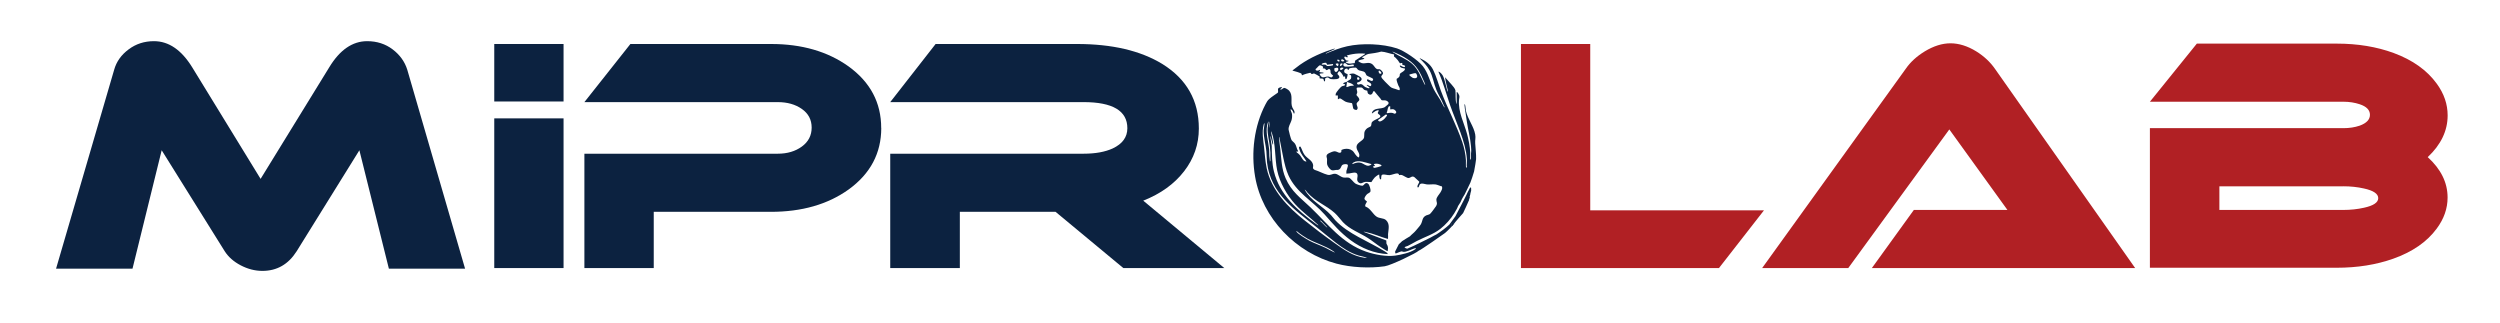
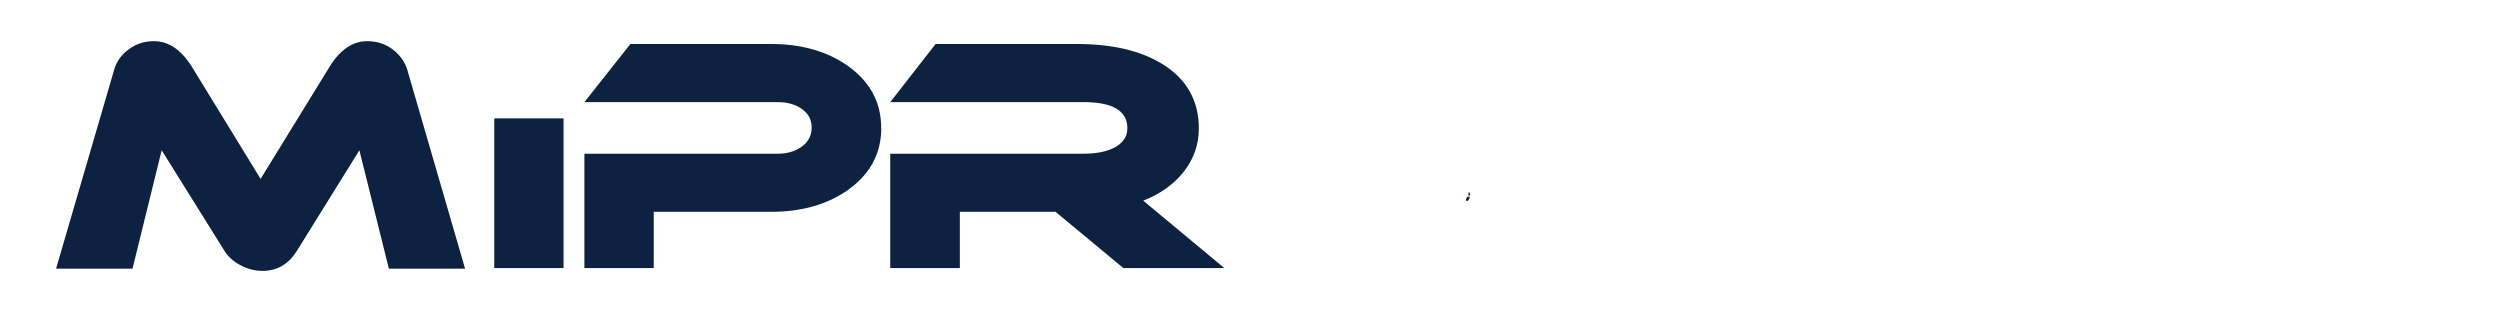
<svg xmlns="http://www.w3.org/2000/svg" id="Layer_1" version="1.1" viewBox="0 0 398.32 51.4">
  <defs>
    <style>
      .st0 {
        fill: #0c2240;
      }

      .st1 {
        fill: #b12024;
      }
    </style>
  </defs>
  <path class="st0" d="M195.08,42.71h-16.1l-10.8-8.96h-15.25v8.96h-11.09v-18.22h30.8c1.88,0,3.43-.28,4.65-.84,1.55-.73,2.33-1.8,2.33-3.22,0-2.77-2.33-4.16-6.98-4.16h-30.8l7.23-9.26h22.53c5.58,0,10.1,1.06,13.57,3.17,3.9,2.41,5.84,5.84,5.84,10.3,0,2.51-.78,4.78-2.35,6.81-1.57,2.03-3.74,3.59-6.51,4.68l12.93,10.75Z" />
  <path class="st0" d="M140.41,20.38c0,4.03-1.73,7.3-5.2,9.81-3.33,2.38-7.46,3.56-12.38,3.56h-18.67v8.96h-11.05v-18.22h30.81c1.52,0,2.8-.38,3.84-1.14,1.04-.76,1.56-1.77,1.56-3.02s-.52-2.24-1.56-2.97c-1.04-.73-2.32-1.09-3.84-1.09h-30.81l7.33-9.26h22.43c4.89,0,9,1.19,12.33,3.57,3.47,2.51,5.2,5.78,5.2,9.81" />
  <path class="st0" d="M74.09,42.81h-12.13l-4.7-18.87-10,16.1c-1.32,2.08-3.14,3.12-5.45,3.12-1.19,0-2.34-.3-3.47-.89-1.12-.59-1.96-1.34-2.53-2.23l-10.05-16.1-4.65,18.87h-12.18l9.26-31.7c.36-1.29,1.13-2.37,2.3-3.24,1.17-.88,2.52-1.31,4.04-1.31,2.35,0,4.38,1.39,6.09,4.16l10.9,17.78,10.94-17.78c1.68-2.77,3.7-4.16,6.04-4.16,1.55,0,2.91.44,4.06,1.31,1.16.88,1.93,1.96,2.33,3.24l9.21,31.7Z" />
-   <path class="st1" d="M281.06,33.5l-7.18,9.21h-31.55V7.01h11.04v26.5h27.68ZM298.24,42.71l6.69-9.26h14.91l-9.26-12.83-16.1,22.09h-13.72l22.88-31.75c.73-1.06,1.73-1.98,3.02-2.77,1.42-.86,2.79-1.29,4.11-1.29s2.72.43,4.11,1.29c1.22.76,2.21,1.68,2.97,2.77l22.34,31.75h-41.95ZM386.8,25.03c2.11,1.92,3.17,4.06,3.17,6.44,0,1.75-.58,3.4-1.73,4.95-1.55,2.11-3.86,3.71-6.93,4.8-2.71.96-5.71,1.44-9.01,1.44h-29.76v-22.24h30.85c.93,0,1.78-.13,2.58-.4,1.09-.4,1.63-.97,1.63-1.73s-.55-1.32-1.63-1.68c-.79-.26-1.65-.4-2.58-.4h-30.85l7.48-9.26h22.29c3.33,0,6.35.5,9.06,1.49,3.04,1.12,5.33,2.76,6.88,4.9,1.16,1.59,1.73,3.27,1.73,5.05,0,2.44-1.06,4.66-3.17,6.64ZM373.37,29.69h-19.76v3.76h19.76c1.16,0,2.25-.12,3.27-.35,1.52-.33,2.28-.84,2.28-1.53s-.76-1.21-2.28-1.54c-1.02-.23-2.11-.35-3.27-.35Z" />
-   <path class="st0" d="M213.2,15.26c-.03-.09-.32-.04-.4-.05,0-.1,0-.22.04-.32.06-.2.78-1.07.97-1.15s.53-.04.5-.32l-.3-.04c.04-.29.4-.26.6-.36.11-.17.53-.31.62-.46.06-.11.1-.51-.02-.59-.05-.03-.4-.12-.13-.19.23-.06.48-.1.71-.03.1.03.83.42.92.49.6.45-.06.83-.51.94-.04.06.08.26.13.28.17.08.33-.1.53-.06.29.05.41.34.67.47.11.05.69.35.68.09l-.47-.4s.05-.05.11-.04c.15.02.52.4.62.07.16-.52-.98-.49-.58-.98.17.06.54.31.7.29.13-.02.21-.18.18-.3-.04-.18-.88-.43-1.05-.6-.07-.07-.12-.3-.2-.4-.28-.37-.85-.23-1.18-.51-.11-.09-.17-.29-.35-.32-.06-.01-.37.01-.46.02-.11,0-.52.07-.57.14-.06.08-.04.27-.22.18l-.06-.17c-.36-.08-.59.21-.49.56.05.15.38.26.52.32.03.11-.12.73-.2.77-.21.11-.2-.25-.21-.38-.1-.06-.17-.03-.26.03.03-.2-.51-.89-.66-.9-.08,0-.36.38-.27.49.38.33.42.68-.14.77-.25.04-.69.04-.93,0-.33-.07-.37-.41-.8-.19-.27.14.04.46-.25.57-.07-.02-.06-.3-.15-.39-.16-.15-.6-.01-.61-.17,0-.08.08-.14,0-.24-.03-.04-.74-.44-.82-.46-.2-.06-.26.1-.41.08-.13-.02-.12-.22-.27-.2-.44.1-.87.2-1.28.4-.08-.05-.03-.16-.07-.23-.06-.14-1.17-.46-1.38-.5-.05-.01-.06.02-.05-.07l1.18-.89c1.69-1.17,3.56-1.99,5.52-2.58v.09s-1.43.67-1.43.67l.05.05c1.09-.47,2.2-.91,3.37-1.17,2.37-.53,5.62-.41,7.94.34,1.16.38,3.36,1.87,4.12,2.84.88,1.13,1.1,2.45,1.75,3.7.3.58.69,1.12,1.02,1.67.19.32.35.71.55,1.02.04.06.08.17.16.16-.17-.33-.3-.69-.46-1.03-.28-.58-.62-1.13-.86-1.73-.43-1.04-.56-2.16-1.11-3.16-.4-.74-.97-1.29-1.56-1.87.03-.04.11,0,.15.02.82.38,1.57.94,1.98,1.76.52,1.04.84,2.25,1.24,3.34,1.02,2.76,2.47,5.43,3.42,8.21.3.88.53,1.96.58,2.88.02.42-.04.85.03,1.26.07,0,.05-.13.07-.18.01-.03.06-.03.06-.05,0-.04-.03-.1-.04-.16,0-.36.06-.71.03-1.08-.16-2.67-1.77-5.96-2.67-8.56-.62-1.78-1.09-3.61-1.87-5.33.14-.02.33.16.42.25.37.37.46.76.6,1.24.17.58.29,1.17.45,1.75l.03-.28c-.15-.69-.36-1.37-.43-2.07.33.4.71.77,1.04,1.17.19.22.58.66.61.93.06.6-.03,1.49.14,2.04.01.04,0,.1.06.09v-1.88c.1-.03.23.19.28.28.26.45.13.54.09.98-.16,1.93.82,3.68,1.3,5.49.23.87.44,1.96.48,2.85.02.38-.01.77,0,1.16.04,0,.08-.01.1-.05.08-.12,0-.72.03-.91.06-.41.04-.75,0-1.17-.11-1.32-.48-2.62-.67-3.97-.06-.44-.13-.88-.2-1.32-.07-.46-.16-.92-.18-1.39.07-.01.08.03.1.08.08.21.08.7.14.97.29,1.32,1.26,2.48,1.48,3.76.1.56-.04.88,0,1.42.04.79.17,1.69.14,2.52,0,.06-.2,1.44-.32,1.96-.09.39-.52,1.59-.59,1.77-.09.24-.9,1.84-.91,1.88-.12.21-.39.61-.46.79-.03.07-.13.27-.14.32-.09.24-.33.51-.45.74-.04.08-.17.46-.22.49,0,0-.27.46-.39.67-.52.87-1.42,1.87-2.2,2.47-1.16.9-2.44,1.27-3.77,1.95-.49.25-.94.55-1.44.78-.08.04-.52.14-.5.24.02.06.39.25.48.18,1.23-.52,2.42-1.15,3.63-1.74.19-.09.6-.33.6-.33.13-.07.27-.12.39-.2.14-.09.27-.19.43-.29.04-.03.6-.43.64-.46.12-.08.91-.73.96-.8s.29-.4.38-.52l.59-.81s1.28-2.44,1.35-2.59l.44-.89s.28-.63.4-.8c.03-.04.12-.22.16-.32l.15.08c-.03.16.04.36-.01.5-.14.37-.33,1.44-.33,1.46-.05.19-.94,2.06-.94,2.06,0,0-1.39,1.55-1.46,1.72-.06.14-1.13,1.23-1.42,1.45-.09.07-3.81,2.7-4.21,2.83-.27.32-4.34,2.31-5.4,2.47-2.39.35-5.35.2-7.68-.42-6.46-1.71-11.83-7.22-12.97-13.86-.66-3.82-.16-8.06,1.65-11.51.17-.33.32-.62.61-.87.4-.36.91-.66,1.34-.98.14-.14,0-.46.06-.65.05-.15.48-.3.63-.23-.01.18-.29.19-.27.37.24.06.38-.23.6-.26.2-.03.68.29.82.45.66.79.14,1.78.49,2.64.13.33.53.67.27,1.04-.14-.27-.21-.66-.55-.74,0,.28.2.51.23.79.04.36.01.72-.11,1.06-.16.47-.48.9-.43,1.42.02.21.37,1.51.47,1.65.15.21.42.37.57.61.21.33.25.8.47,1.14v.08s-.26-.03-.26-.03c-.03.19.19.24.3.35.08.08.2.18.27.27.28.34.5,1.03,1.01.99.01-.05-.02-.07-.04-.11-.37-.62-.82-1.02-1.05-1.77-.07-.21-.2-.54.15-.49.25.43.35.9.65,1.31.4.56,1.24.87,1.36,1.59.07.39-.21.55.27.81.65.19,1.38.61,2.02.77.55.14.75-.21,1.26-.15.43.05.83.51,1.3.59.27.04.61-.03.84.03.31.08.74.73,1.03.92.21.14.88.37,1.13.36.27-.01.47-.7.93-.31.21.18.41.91.37,1.17-.04.24-.34.32-.5.44-.17.13-.42.48-.46.69-.06.3.39.44.39.55,0,.03-.22.34-.25.46-.12.39.09.31.33.47.62.42.89,1.05,1.42,1.43.48.35,1.15.21,1.54.58.66.62.38,1.46.32,2.24-.01.21.03.48,0,.67,0,.03-.01.06-.05.08-1.16-.32-2.29-.85-3.47-1.09-.12-.03-.25-.06-.38-.04l3.63,1.38c.03.15-.02.32.01.47.02.11.14.25.18.36.12.33.08.54.02.87-.05.05-.97-.55-1.07-.62-.72-.47-1.38-1.03-2.11-1.49-1.31-.82-2.87-1.37-3.95-2.51-.45-.48-.81-1.02-1.3-1.46-1.42-1.27-3.07-1.79-4.36-3.26-.04-.05-.36-.5-.42-.44.96,1.76,2.88,2.62,4.2,4.06.23.25.44.55.67.8,2.03,2.17,5.27,3.35,7.82,4.92.19.12.49.26.55.47-2.13-.07-4.22-.95-5.92-2.2s-2.8-2.59-4.19-4.15c-1.91-2.14-4.47-3.45-5.71-6.16-.41-.9-.62-1.84-.83-2.81-.24-1.11-.42-2.23-.65-3.34-.06.02-.04.2-.03.25.04.55.14,1.15.2,1.71.17,1.59.19,3.11.84,4.61.93,2.15,2.37,3.12,3.98,4.66,2.81,2.69,5,5.7,8.83,7.04,1.35.47,3.26.83,4.66.63.95-.14,2.4-.45,3.18-1.01.03-.02.15-.14.13-.17-.08.01-.2.01-.28.04-.47.15-1.25.6-1.76.54-.08-.01-.14-.06-.2-.07-.22-.03-.98.37-1.02.34-.04-.12-.12-.25-.04-.38.03-.04.56-1.1.56-1.1,0,0,.44-.39.52-.49.05-.06,1.25-.77,1.25-.77,0,0,.37-.39.55-.52.15-.1.65-.69.79-.87.13-.15.29-.34.39-.51.32-.55.18-1.12.88-1.44.18-.08.41-.1.58-.22.14-.1.86-1.06.97-1.25.29-.5.04-.63.05-1.03s.44-.81.65-1.16c.15-.25.43-.73.18-.99-.03-.03-.07.01-.1,0-.22-.08-.68-.26-.89-.28-.41-.05-.92.04-1.34,0-.32-.03-.89-.29-1.14,0-.12.14-.09.42-.3.5-.28-.23.27-.75.21-.95l-.77-.71c-.38-.24-.54.05-.84.13-.38.1-.9-.49-1.33-.49-.1,0-.19.04-.29.04.03-.21-.14-.27-.32-.27-.28,0-.83.24-1.18.27-.38.03-.82-.18-1.15-.07-.27.09-.12.71-.23.74-.25.07-.26-.6-.25-.74-.11-.1-.68.38-.77.49-.19.21-.34.45-.49.69-.33.01-.67-.07-1-.03-.36.04-.64.41-1.03.09-.5-.41,0-.93-.24-1.38-.19-.37-.91-.1-1.26-.06-.15.02-.3,0-.45.04-.03-.03,0-.38,0-.44.04-.23.32-.8.21-.97-.12-.18-.67-.12-.83,0-.28.21-.2.61-.61.77-.18.07-.26.03-.4.04-.24.03-.54.12-.75.03-.25-.11-.59-.58-.67-.84-.09-.31-.01-.65-.04-.97-.01-.13-.09-.28-.08-.4,0-.26.2-.38.4-.49s.67-.31.91-.3c.29,0,.6.26.8.24.42-.05.16-.36.31-.47.04-.03.34-.12.4-.13.46-.09.94-.03,1.31.27s.54.93,1.03,1.08c.31-.73-.47-1.07-.37-1.8.09-.62,1.13-.89,1.2-1.42s-.09-.81.31-1.27c.21-.25.44-.28.68-.43.27-.17.07-.52.31-.77.25-.27.89-.47,1.2-.7.3-.34-.25-.47-.31-.66s.18-.27.13-.48c-.39-.02-.73.28-1.03.5-.1.04-.02-.15-.01-.18.32-.76,1.42-.46,2.01-.81.07-.04.48-.4.53-.45.27-.33-.18-.6-.48-.64-.16-.02-.45.04-.57-.04-.07-.04-.1-.16-.15-.22-.34-.4-.69-.8-1.01-1.21-.19-.08-.23.39-.39.49-.03.02-.23.1-.26.09-.04,0-.27-.12-.31-.16-.12-.13-.1-.33-.15-.49-.14-.02-.35-.06-.47-.13-.17-.1-.26-.36-.49-.38-.12-.01-.57-.01-.67.04-.16.09.05.56.04.71,0,.12-.15.4-.13.47.14.13.47.52.46.71,0,.25-.39.4-.43.65s.21.51.15.78c0,.03-.09.19-.11.2-.12.08-.49-.06-.55-.16-.09-.14-.16-.83-.23-.9-.38-.08-.68-.08-1.04-.24-.22-.1-.71-.49-.83-.51-.2-.04-.21.12-.38.13v-.59ZM222.13,9.02c-.07-.09-.03-.18,0-.28l-.03-.07c-.68-.12-1.34-.41-2.03-.45-.67.19-1.33.28-2.02.37-.35.05-.7.39-1.03.5,0,.17.21.12.32.2.04.03.06.04.02.08-.14.12-.97.15-.94.37.01.08.46.29.56.32.6.14,1.1-.27,1.69.19.32.26.45.75.89.79.06,0,.11-.04.19-.02.06,0,.22.09.27.13.11.08.37.41.34.53-.1.4-.51.37-.11.86.23.29.65.69.93.97.52.52.51.48,1.2.68.13.04.5.2.59.18.18-.27-.09-.54-.19-.79-.09-.22-.31-.8-.26-1.01.19-.13.43-.25.49-.49.02-.09,0-.17.02-.25.07-.29.86-.45.83-.9-.3-.08-.77-.08-.84-.45l.08-.05c.15.05.6.38.73.22.19-.24-.26-.26-.4-.33-.04-.06.1-.3-.12-.29-.09,0-.19.09-.28.03-.19-.32-.4-.6-.67-.86-.06-.06-.21-.14-.24-.19ZM227.09,13.53s-.13-.39-.16-.46c-.68-1.56-1.16-2.62-2.62-3.6-.75-.51-1.59-.91-2.43-1.25-.01.07.03.08.08.11.95.64,2.15,1.06,3.03,1.84,1.01.89,1.39,2.1,1.98,3.27l.13.09ZM217.54,8.55c-.68-.07-1.39-.04-2.06.08-.15.03-.75.14-.85.2-.02.01-.07.04-.04.06.02.04.29.17.1.23-.2.07-.33-.24-.49-.05-.1.12.24.57.39.59.08.01.17,0,.25,0l-.02.1c-.08.06-.57.06-.33.23.04.03.37.13.43.14.31.04.6-.08.9-.07.09-.02.01-.38.14-.44l1.51-.98.06-.1ZM214.18,9.73c0-.19-.42-.42-.49-.17s.33.28.49.17ZM213.04,9.53c.03.2.19.34.39.24.07-.22-.22-.32-.39-.24ZM211.31,10.01c-.14-.05-.72.05-.73.22l.05.07c.33.03.59-.12.78.22.13.03.96-.06.98-.14v-.18s-.94.11-.94.11l-.15-.31ZM215.69,10.54c0-.07.03-.23-.05-.26-.11-.04-.57.09-.76.08-.33-.02-.32-.27-.57-.3-.29-.04-.35.28-.22.45.16.21,1.31.06,1.59.03ZM213.23,10.14c-.08-.09-.29.02-.4,0-.04.19.14.28.26.4.15-.03.22-.29.14-.39ZM213.91,10.14c-.33-.12-.42.06-.4.37.15.09.46-.29.4-.37ZM210.75,10.91c0-.13.12-.16.04-.29-.06-.08-.39-.23-.49-.22-.13,0-.43.36-.54.48-.05.06-.13.06-.15.16-.03.23.28.23.44.2.1-.02.1-.15.26-.09.05.12-.15.21-.09.3.1.11.64.07.66.15.03.12-.25.08-.32.09-.11.02-.21.05-.32.06.03.18.25.48.42.54.29.11.64-.13.98-.1.15.01.41.17.47.16s.25-.18.27-.23c.06-.11-.03-.1-.1-.17-.11-.1-.26-.24-.28-.39-.03-.18.05-.43-.17-.54-.21-.09-.29.18-.49.15-.11-.02-.13-.17-.24-.23-.11-.05-.23-.04-.35-.04ZM212.71,11.4c.22.21.55-.17.52-.4-.03-.36-.41-.17-.63-.12-.01.18-.03.39.11.52ZM214.04,10.81s-.18-.04-.22-.04c-.42,0-.41.49-.05.35.08-.03.34-.23.27-.31ZM219.72,11.25c-.18.05-.01.48.16.5.5.06.02-.55-.16-.5ZM225.6,11.69c-.07-.07-.27-.01-.36,0-.13.03-.51.12-.61.16-.04.02-.1.05-.09.1.01.08.4.37.49.42.44.22.96.07.71-.47-.01-.02-.13-.21-.13-.22ZM216.27,12.68s.1.04.14.04c.36,0,.17-.53-.14-.4-.06.06-.06.29,0,.35ZM215.69,13.63c.07-.07-.39-.33-.44-.35-.21-.1-.43-.13-.64-.22l-.1.81c.25.01.46-.15.7-.19.16-.03.32,0,.48-.04ZM221.51,16.93c-.21-.01-.22-.03-.31.15-.11.21-.12.41-.17.63-.02.11-.13.18-.06.33.32-.04.64-.12.95-.03.17.05.28.2.47.03.24-.21-.17-.6-.41-.64-.17-.03-.32.04-.48.03v-.5ZM220.88,18.26s0-.06-.03-.05l-1.25.88-.03.13c.22.23.4.12.63,0,.34-.19.56-.49.79-.79.01-.14-.04-.12-.12-.16ZM202.34,25.74c.12-.1.06-.36.07-.52.03-.58,0-1.17-.07-1.75-.11-1.01-.43-2.08-.37-3.09.02-.35.13-.71.15-1.06-.12.18-.21.48-.24.7-.23,1.31.21,2.47.33,3.76.03.36.01.72.03,1.08.02.3.07.6.1.89ZM202.24,20.29c0-.33.11-.65.1-.97l-.13.56c0,.1,0,.2,0,.3,0,.04-.03.12.03.12ZM201.47,19.65c-.08-.03-.11.15-.13.19-.32,1.19-.07,2.43.06,3.62.12,1.12.19,2.25.42,3.35.75,3.52,3.37,6.19,6.08,8.34,1.54,1.23,3.12,2.44,4.74,3.58,1.49,1.05,2.88,2.08,4.76,2.34.11.02.24,0,.35,0,0-.05-.06-.05-.09-.06-.36-.12-.79-.18-1.16-.29-1.45-.44-2.52-1.18-3.7-2.08-1.04-.79-2.02-1.64-3.04-2.45-3.53-2.83-7.3-5.34-7.88-10.27-.07-.6-.05-1.21-.11-1.81-.11-1.1-.44-2.18-.43-3.3l.14-1.16ZM206.39,32.58c-1.32-1.45-2.5-3.49-2.9-5.43s-.21-4.19-.88-6.08c-.02-.04,0-.11-.07-.12-.06.35.41,1.83.29,2.05-.02.04-.04.04-.07,0-.1-.38-.19-.77-.29-1.15,0-.01-.05-.19-.09-.14l.24,1.55c.03,1.38.02,2.72.35,4.06.92,3.71,3.72,6.17,6.67,8.33.09.07.22.17.31.22.05.03.04.07.1,0-1.19-1.12-2.55-2.08-3.65-3.29ZM218.48,26.14c-.82-.2-2.01-.73-2.8-.27-.07.04-.22.16-.22.25,0,.08.29-.08.32-.09.39-.12.7-.2,1.11-.07s.72.51,1.21.44c.08-.01.47-.14.39-.26ZM219.05,26.35c.07.15-.14.11-.2.14-.2.06,0,.26.16.26.09,0,.95-.23,1.03-.28.22-.14-.11-.25-.25-.3-.29-.11-.56-.12-.86-.04-.11.07.12.21.13.23ZM234.09,30.68c0,.06-.03.4.05.4.11-.05.11-.43.03-.44l-.08.04ZM234.09,31.39c-.17-.05-.11.17-.16.25-.02.03-.09.02-.12.06-.04.04-.07.15-.12.2.07.01.09-.02.14-.05.04-.03.25-.18.26-.19.03-.05,0-.19,0-.26ZM210.47,35.16l-.12-.04.03.12c.34.25.62.65.94.91.05.04.1.09.17.08l-1.02-1.06ZM231.53,35.49c-.17.08-.29.15-.27.35.01.08.08.19.14.07.04-.07.17-.37.13-.43ZM206.9,37.05c-.11-.08-.23-.16-.34-.25-.02,0-.02.03-.02.05.12.36,1.64,1.26,2.02,1.47.83.45,1.79.76,2.66,1.18.48.23.94.52,1.43.74.05-.04-.27-.26-.31-.28-1.22-.82-2.71-1.22-3.99-1.92-.52-.29-.99-.63-1.46-.97Z" />
-   <path class="st0" d="M231.29,35.56s-.12.28-.1.3.08.13.09.14.13-.02.13-.02c0,0,.09-.11.09-.11s.12-.26.12-.27-.02-.11-.02-.11l-.06-.03h-.1s-.08.03-.08.03-.07.08-.07.08Z" />
  <path class="st0" d="M233.7,31.46s-.18.35-.15.39.11.17.13.17.19-.03.19-.03c0,0,.12-.13.13-.14s.17-.33.17-.34-.03-.14-.03-.14l-.09-.04h-.14s-.11.04-.11.04-.1.1-.1.1Z" />
-   <path class="st0" d="M234.15,30.58s-.18.07-.18.14v.45l.25-.03.02-.22v-.24l-.09-.11Z" />
+   <path class="st0" d="M234.15,30.58s-.18.07-.18.14v.45l.25-.03.02-.22l-.09-.11Z" />
  <g>
-     <polygon class="st0" points="89.79 16.17 89.79 7.01 78.75 7.01 78.75 16 78.75 16.17 89.79 16.17" />
    <rect class="st0" x="78.75" y="18.86" width="11.04" height="23.85" />
  </g>
</svg>